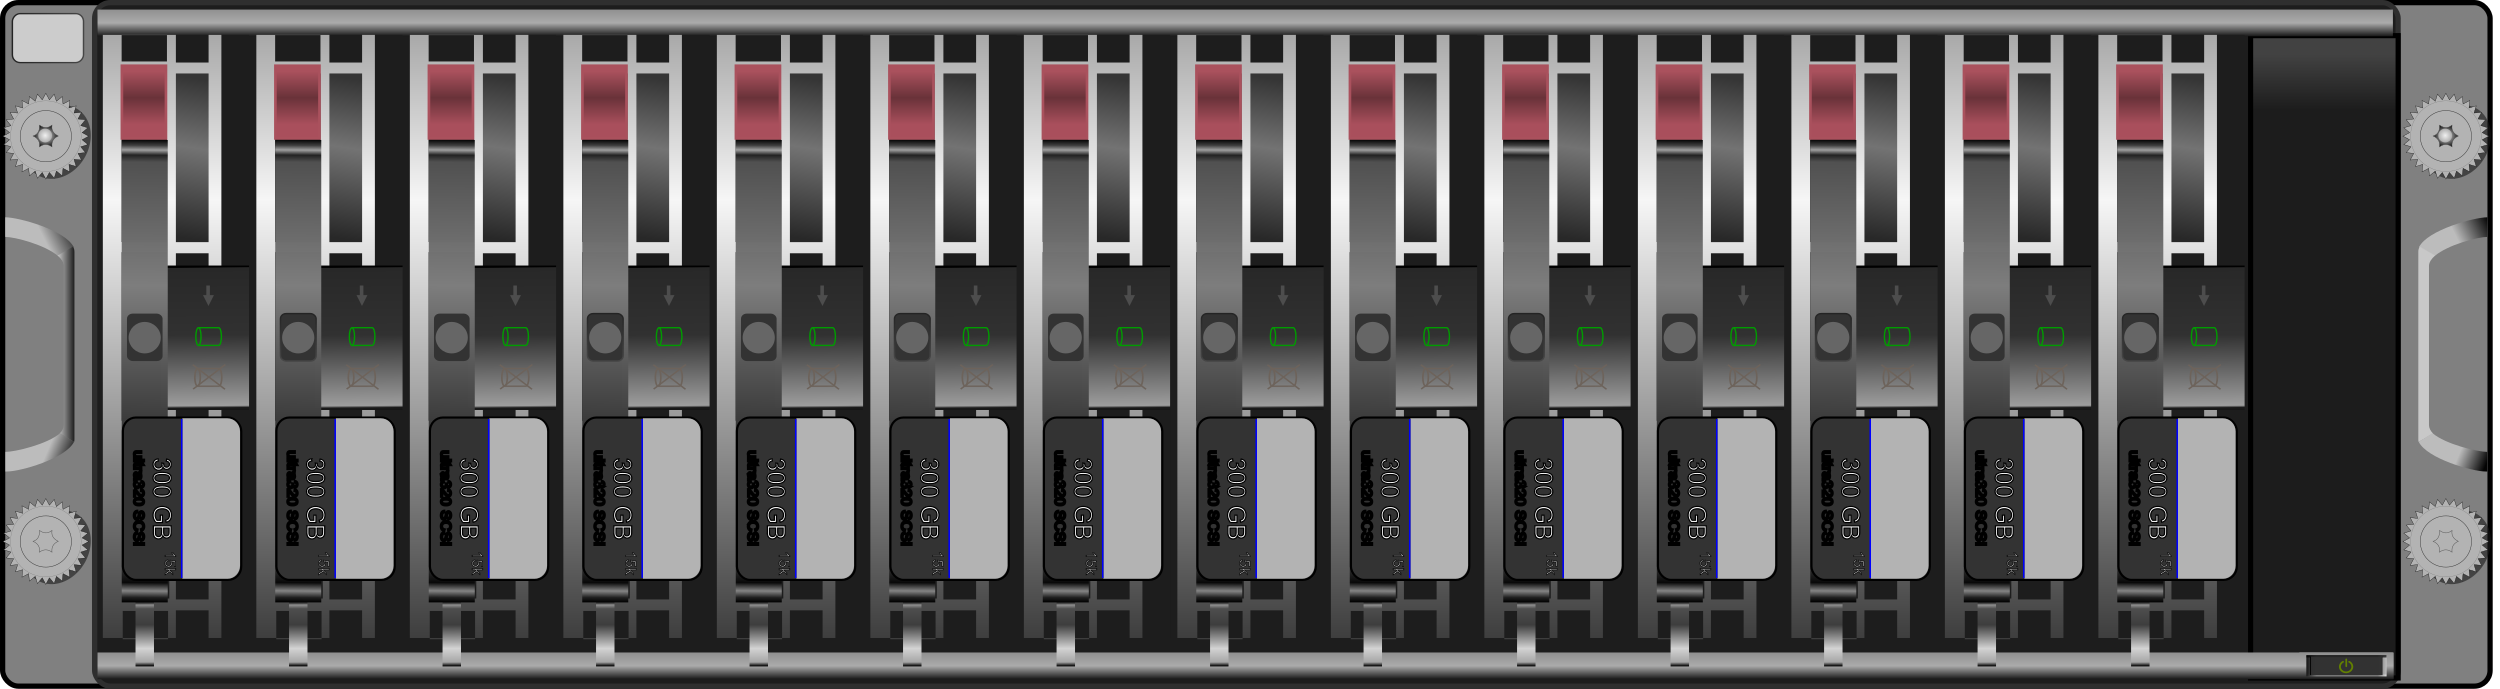
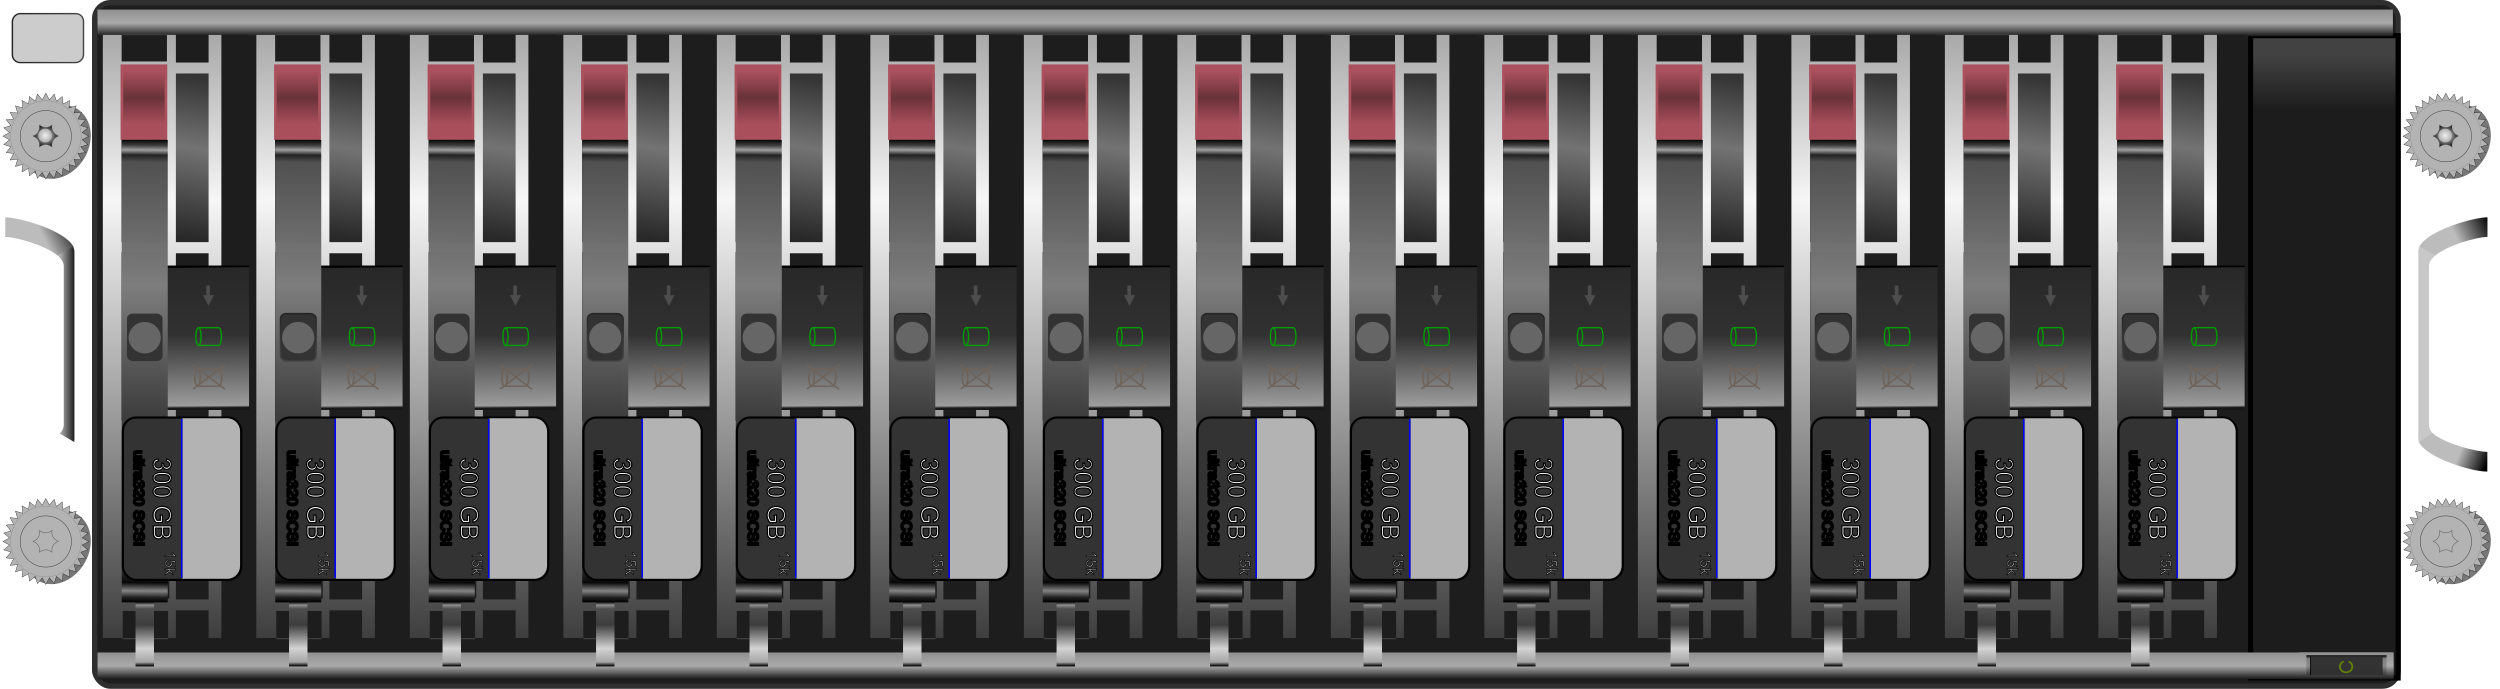
<svg xmlns="http://www.w3.org/2000/svg" xmlns:xlink="http://www.w3.org/1999/xlink" viewBox="0 0 952.78 262.5" version="1.0">
  <defs>
    <linearGradient id="n" y2="-156.82" gradientUnits="userSpaceOnUse" x2="-358.35" gradientTransform="matrix(1.024 0 0 .93 672.92 -95.005)" y1="-156.82" x1="-378.08">
      <stop offset="0" stop-color="#aa515d" />
      <stop offset=".5" stop-color="#693239" />
      <stop offset="1" stop-color="#a94f5c" />
    </linearGradient>
    <linearGradient id="e">
      <stop offset="0" stop-color="#bcbcbc" />
      <stop offset="1" stop-color="#040404" />
    </linearGradient>
    <linearGradient id="b">
      <stop offset="0" stop-color="#909090" />
      <stop offset=".5" stop-color="#ababab" />
      <stop offset="1" stop-color="#181818" />
    </linearGradient>
    <linearGradient id="a">
      <stop offset="0" stop-color="#232323" />
      <stop offset="1" stop-color="#474747" />
    </linearGradient>
    <linearGradient id="c">
      <stop offset="0" stop-color="#f2f2f2" />
      <stop offset="1" stop-color="#141414" />
    </linearGradient>
    <linearGradient id="d">
      <stop offset="0" stop-color="#f0f0f0" />
      <stop offset="1" stop-color="#afafaf" />
    </linearGradient>
    <linearGradient id="C" y2="-137.15" xlink:href="#f" gradientUnits="userSpaceOnUse" x2="-445.12" gradientTransform="matrix(-1 0 0 1 -916.63 0)" y1="-137.15" x1="-451.49" />
    <linearGradient id="g" y2="122.7" gradientUnits="userSpaceOnUse" x2="530.4" gradientTransform="matrix(1.001 0 0 .963 -15.937 150.63)" y1="100.86" x1="530.4">
      <stop offset="0" stop-color="#1c1c1c" />
      <stop offset="1" stop-color="#424242" />
    </linearGradient>
    <linearGradient id="h" y2="36.355" xlink:href="#a" gradientUnits="userSpaceOnUse" x2="-436.12" gradientTransform="matrix(.879 0 0 .943 -58.043 -70.533)" y1="36.355" x1="-515.07" />
    <linearGradient id="i" y2="-274.91" xlink:href="#b" gradientUnits="userSpaceOnUse" x2="113.51" gradientTransform="matrix(1.004 0 0 1 1.477 0)" y1="-285.1" x1="113.51" />
    <linearGradient id="j" y2="-274.91" xlink:href="#b" gradientUnits="userSpaceOnUse" x2="113.51" gradientTransform="matrix(1.004 0 0 1 1.477 245.03)" y1="-285.1" x1="113.51" />
    <linearGradient id="k" y2="617.69" gradientUnits="userSpaceOnUse" x2="618.82" gradientTransform="matrix(1.047 0 0 1.022 -383.92 -920.26)" y1="558.93" x1="609.99">
      <stop offset="0" stop-color="#282828" />
      <stop offset=".568" stop-color="#737373" />
      <stop offset="1" stop-color="#353535" />
    </linearGradient>
    <linearGradient id="l" y2="483.95" gradientUnits="userSpaceOnUse" x2="215.42" gradientTransform="matrix(1.072 0 0 1.024 15.866 6.209)" y1="259.7" x1="215.42">
      <stop offset="0" stop-color="#a9a9a9" />
      <stop offset=".273" stop-color="#f6f6f6" />
      <stop offset="1" stop-color="#3e3e3e" />
    </linearGradient>
    <linearGradient id="m" y2="391.77" gradientUnits="userSpaceOnUse" x2="153" gradientTransform="matrix(1.047 0 0 1.022 104.32 14.346)" y1="337.92" x1="152.5">
      <stop offset="0" />
      <stop offset=".013" />
      <stop offset=".019" stop-color="#282828" />
      <stop offset=".482" stop-color="#313131" />
      <stop offset=".972" stop-color="#9d9d9d" />
      <stop offset=".987" stop-color="#1a1a1a" />
      <stop offset="1" stop-color="#161616" />
    </linearGradient>
    <linearGradient id="f">
      <stop offset="0" stop-color="#c8c8c8" />
      <stop offset="1" stop-color="#1d1d1d" />
    </linearGradient>
    <linearGradient id="o" y2="-224.67" gradientUnits="userSpaceOnUse" x2="463.78" gradientTransform="matrix(1.022 0 0 1.047 14.051 -4.524)" y1="-226.15" x1="291.26">
      <stop offset="0" />
      <stop offset=".013" stop-color="#404040" stop-opacity=".996" />
      <stop offset=".023" stop-color="#a0a0a0" stop-opacity=".992" />
      <stop offset=".034" stop-color="#232323" stop-opacity=".992" />
      <stop offset=".049" stop-color="#515151" stop-opacity=".992" />
      <stop offset=".316" stop-color="#7e7e7e" stop-opacity=".992" />
      <stop offset=".637" stop-color="#353535" stop-opacity=".992" />
      <stop offset=".932" stop-color="#282828" stop-opacity=".992" />
      <stop offset=".958" stop-color="#090909" stop-opacity=".992" />
      <stop offset=".976" stop-color="#858585" stop-opacity=".992" />
      <stop offset=".99" stop-color="#212121" stop-opacity=".992" />
      <stop offset="1" stop-opacity=".992" />
    </linearGradient>
    <linearGradient id="p" y2="487.66" gradientUnits="userSpaceOnUse" x2="226.31" gradientTransform="matrix(1.047 0 0 1.022 4.524 14.051)" y1="463.78" x1="226.2">
      <stop offset="0" />
      <stop offset=".046" stop-color="#909090" />
      <stop offset=".105" stop-color="#4e4e4e" />
      <stop offset=".357" stop-color="#3e3e3e" />
      <stop offset=".725" stop-color="#d3d3d3" />
      <stop offset=".938" stop-color="#a6a6a6" />
      <stop offset="1" />
    </linearGradient>
    <linearGradient id="B" y2="-166.55" xlink:href="#e" gradientUnits="userSpaceOnUse" x2="-442.88" gradientTransform="matrix(-1 0 0 1 -916.63 0)" y1="-159.22" x1="-453.48" />
    <linearGradient id="A" y2="-164.55" xlink:href="#e" gradientUnits="userSpaceOnUse" x2="-444.4" gradientTransform="matrix(1 0 0 -1 .644 -270.29)" y1="-159.32" x1="-453.24" />
    <linearGradient id="u" y2="-274.91" xlink:href="#b" gradientUnits="userSpaceOnUse" x2="113.51" gradientTransform="matrix(.054 0 0 1 310.09 276.84)" y1="-285.1" x1="113.51" />
    <linearGradient id="v" y2="286.3" gradientUnits="userSpaceOnUse" x2="703.46" gradientTransform="matrix(1 0 0 .854 -370.56 -247.53)" y1="286.13" x1="665.99">
      <stop offset="0" stop-color="#1d1d1d" />
      <stop offset=".125" stop-color="#838383" />
      <stop offset=".891" stop-color="#838383" />
      <stop offset="1" stop-color="#ebebeb" />
    </linearGradient>
    <linearGradient id="w" y2="-5.23" gradientUnits="userSpaceOnUse" x2="313.74" gradientTransform="matrix(1 0 0 .854 .178 5.317)" y1="-14.498" x1="313.74">
      <stop offset="0" />
      <stop offset=".134" stop-opacity=".191" />
      <stop offset=".866" stop-opacity=".192" />
      <stop offset="1" stop-opacity="0" />
    </linearGradient>
    <linearGradient id="x" y2="-2.934" gradientUnits="userSpaceOnUse" x2="331.39" gradientTransform="matrix(.813 0 0 1 259.29 -32.818)" y1="-2.934" x1="297.7">
      <stop offset="0" />
      <stop offset=".011" stop-color="#2f2f2f" stop-opacity=".953" />
      <stop offset=".984" stop-color="#2f2f2f" stop-opacity=".953" />
      <stop offset="1" />
    </linearGradient>
    <linearGradient id="y" y2="-166.55" xlink:href="#e" gradientUnits="userSpaceOnUse" x2="-442.88" y1="-159.22" x1="-453.48" />
    <linearGradient id="z" y2="-137.15" xlink:href="#f" gradientUnits="userSpaceOnUse" x2="-445.12" y1="-137.15" x1="-451.49" />
    <linearGradient id="D" y2="-164.55" xlink:href="#e" gradientUnits="userSpaceOnUse" x2="-444.4" gradientTransform="rotate(180 -458.635 -135.145)" y1="-159.32" x1="-453.24" />
    <radialGradient id="t" xlink:href="#d" gradientUnits="userSpaceOnUse" cy="1531.6" cx="1564.1" r="5.26" />
    <radialGradient id="s" xlink:href="#c" gradientUnits="userSpaceOnUse" cy="1528.3" cx="1560.3" gradientTransform="matrix(1 0 0 .866 -2.233 180.91)" r="5.869" />
    <filter id="r" height="1.311" width="1.28" color-interpolation-filters="sRGB" y="-.155" x="-.14">
      <feGaussianBlur stdDeviation="1" />
    </filter>
  </defs>
  <g transform="translate(371.04 289.56)">
    <g transform="translate(-15.589 -161.37)" fill-rule="evenodd" stroke-linecap="square" stroke-width="2">
-       <rect rx="6" ry="6" height="260.5" width="948" y="-127.19" x="-354.45" stroke="#000" fill="gray" />
      <rect rx="6" ry="6" height="260.5" width="877.89" y="-127.19" x="-319.39" stroke="#2f2f2f" fill="#1d1d1d" />
    </g>
    <rect ry="0" rx="0" transform="scale(1 -1)" height="244.8" width="56.233" y="31.173" x="486.69" fill-rule="evenodd" stroke="#000" stroke-linecap="square" stroke-width="1.963" fill="url(#g)" />
    <rect transform="matrix(.411 0 0 -.385 -157.13 -289)" rx="7.126" ry="7.643" height="48.471" width="65.953" y="-60.499" x="-508.98" stroke="url(#h)" stroke-width="1.35" fill="#ccc" />
    <path fill="url(#i)" d="M-334.03-285.09h819.88v10.182h-819.88z" transform="matrix(1.067 0 0 1 22.523 -.825)" />
    <path fill="url(#j)" d="M-334.03-40.066h819.88v10.182h-819.88z" transform="matrix(1.067 0 0 1 22.523 -.825)" />
    <g id="q" transform="translate(-557.33 -548.15)">
      <rect rx="0" ry="0" height="229.86" width="55.733" y="271.88" x="225.47" fill="#1d1d1d" />
      <rect ry="0" rx="0" transform="scale(1 -1)" height="66.797" width="16.267" y="-352.55" x="251.76" fill="url(#k)" />
      <path d="M225.48 271.89v229.85h7.59v-10.319h17.274v10.319h2.977v-10.542h12.465v10.542h4.875V271.89h-4.875v10.542H253.321V271.89H225.48zm24.864 229.85H233.07v.48h17.274v-.48zm-17.699-229.79h17.274v10.063h-17.274V271.95zm0 14.631h17.274v64.244h-17.274v-64.244zm20.677 0h12.465v64.276h-12.465v-64.276zm-20.677 68.109h17.274v64.244h-17.274V354.69zm20.677.415h12.465v64.404h-12.465v-64.404zm-19.793 68.173h17.274v63.413h-17.274v-63.413zm19.793.511h12.465v63.254h-12.465V423.79z" fill="url(#l)" />
      <rect rx="2.663" ry="0" height="55.05" width="33.408" y="359.79" x="247.8" fill="url(#m)" />
      <rect ry="0" rx="0" transform="rotate(90)" height="16.794" width="27.743" y="-249.54" x="283.63" stroke="#aa515d" stroke-linecap="square" stroke-width="1.011" fill="url(#n)" />
      <rect ry="0" rx="0" transform="rotate(90)" height="17.537" width="176.25" y="-250.22" x="311.92" fill="url(#o)" />
      <g transform="matrix(0 .274 -.28 0 251.62 517.58)">
        <rect transform="scale(1 -1)" rx="7.126" ry="7.643" height="48.471" width="65.953" y="-60.499" x="-508.98" stroke="url(#h)" stroke-width="2.055" fill="#333" />
        <path d="M-75.418 402.19c0 12.78-10.36 23.139-23.139 23.139-12.78 0-23.139-10.36-23.139-23.139 0-12.78 10.36-23.139 23.139-23.139 12.78 0 23.139 10.36 23.139 23.139z" transform="rotate(-90 -456.45 399.58) scale(.946)" fill="#666" />
      </g>
      <path fill="url(#p)" d="M237.94 488.16h7.032v24.41h-7.032z" />
      <g transform="matrix(.302 0 0 .342 171.27 249.593)" fill="#4d4d4d">
        <path d="M312.81 367.27l-6.867-12.043h13.734l-6.867 12.043z" />
        <rect rx="0" ry="0" height="12.856" width="4.5" y="344.47" x="310.1" />
      </g>
      <path d="M261.89 383.483h7.688m.103.03c.55 0 .995 1.503.995 3.356s-.446 3.356-1.047 3.371l-7.74.016m1.03-3.387c0 1.853-.445 3.355-.995 3.355s-.995-1.502-.995-3.355.446-3.356.995-3.356c.55 0 .996 1.503.996 3.356z" stroke="#009c00" stroke-linecap="square" stroke-width=".537" fill="none" />
      <g stroke="#6d635b" stroke-width="1.922" stroke-linecap="square">
        <path d="M325.35 328.95h23.997m.321.107c1.716 0 3.107 5.18 3.107 11.57 0 6.39-1.39 11.57-3.267 11.624l-24.158.054m3.214-11.677c0 6.39-1.391 11.57-3.107 11.57s-3.107-5.18-3.107-11.57c0-6.39 1.391-11.57 3.107-11.57s3.107 5.18 3.107 11.57z" fill="none" transform="matrix(.338 0 0 .288 151.58 304.313)" />
        <g stroke-width="2.185" fill="#b3b3b3">
          <path transform="matrix(.298 0 0 .253 54.732 242.663)" d="M689.28 648.3l39.55-35.45" />
          <path d="M357.79 358.74l-39.54-35.45" transform="matrix(.298 0 0 .253 165.18 316.008)" />
        </g>
      </g>
      <g>
        <g transform="matrix(1.047 0 0 1.022 4.52 14.94)">
          <rect rx="4.746" ry="4.999" height="60.552" width="43.081" y="394.1" x="218.34" stroke="#000" stroke-width=".8" fill="#333" />
          <path d="M240.01 394.39h16.359c2.559 0 4.619 2.203 4.619 4.94v49.962c0 2.737-2.06 4.94-4.619 4.94H240.01" fill="#b3b3b3" />
          <path d="M239.74 394.68v59.258" stroke="#00f" stroke-width=".559" fill="#00f" />
        </g>
        <g stroke="#000" stroke-width=".469" fill="#fff">
          <path d="M243.27 452.46l.824-.11c.094.467.255.803.483 1.01.227.205.504.308.83.308.388 0 .715-.134.982-.402.267-.269.4-.602.4-.998 0-.379-.123-.69-.37-.936-.247-.246-.562-.369-.943-.369-.156 0-.35.03-.581.092l.091-.723a1.696 1.696 0 001.08-.266c.281-.183.422-.465.422-.847 0-.302-.103-.552-.307-.75-.205-.199-.468-.298-.792-.298-.32 0-.587.1-.8.302-.214.202-.352.504-.413.907l-.824-.147c.101-.552.33-.98.687-1.284.357-.303.8-.455 1.332-.455.366 0 .703.078 1.011.236.308.157.544.371.707.643.164.271.245.56.245.865 0 .29-.078.553-.233.791a1.594 1.594 0 01-.691.568c.396.092.705.282.924.57.22.288.33.649.33 1.082a1.98 1.98 0 01-.64 1.49c-.428.407-.968.611-1.621.611-.589 0-1.078-.175-1.467-.526-.39-.351-.611-.806-.666-1.364zM248.48 450.92c0-.793.082-1.432.245-1.915.163-.484.406-.857.728-1.12.322-.262.727-.393 1.215-.393.36 0 .676.072.947.217.272.145.496.354.673.627.177.273.316.606.417.998s.15.92.15 1.586c0 .787-.08 1.423-.242 1.906-.162.484-.404.858-.725 1.122-.322.264-.729.396-1.22.396-.647 0-1.155-.232-1.524-.696-.443-.558-.664-1.468-.664-2.728zm.847 0c0 1.101.129 1.835.386 2.2.258.364.576.546.955.546s.696-.183.954-.55c.258-.365.387-1.098.387-2.196 0-1.105-.13-1.838-.387-2.201-.258-.364-.579-.545-.963-.545-.379 0-.68.16-.907.48-.283.41-.425 1.165-.425 2.266zM253.7 450.92c0-.793.082-1.432.245-1.915.163-.484.406-.857.728-1.12.322-.262.727-.393 1.215-.393.36 0 .676.072.947.217.272.145.496.354.673.627.177.273.316.606.417.998s.15.92.15 1.586c0 .787-.08 1.423-.242 1.906-.162.484-.404.858-.725 1.122-.322.264-.729.396-1.22.396-.647 0-1.155-.232-1.524-.696-.443-.558-.664-1.468-.664-2.728zm.847 0c0 1.101.129 1.835.386 2.2.258.364.576.546.955.546s.696-.183.954-.55c.258-.365.387-1.098.387-2.196 0-1.105-.13-1.838-.387-2.201-.258-.364-.579-.545-.963-.545-.379 0-.68.16-.907.48-.283.41-.425 1.165-.425 2.266zM264.99 451.6v-.787l2.842-.005v2.49a5.02 5.02 0 01-1.35.785c-.464.175-.94.263-1.428.263a3.81 3.81 0 01-1.796-.424 2.8 2.8 0 01-1.22-1.224 3.855 3.855 0 01-.412-1.79c0-.652.137-1.262.41-1.828.273-.566.666-.986 1.178-1.261.513-.275 1.103-.412 1.772-.412.485 0 .923.079 1.315.236.392.157.7.376.923.657.222.28.392.646.508 1.098l-.801.22c-.101-.342-.226-.61-.376-.806a1.54 1.54 0 00-.64-.469 2.35 2.35 0 00-.925-.176c-.406 0-.757.062-1.053.185a1.965 1.965 0 00-.716.488 2.325 2.325 0 00-.423.663c-.171.415-.257.865-.257 1.35 0 .599.103 1.1.31 1.502.205.403.505.702.899.897.393.195.811.293 1.254.293.384 0 .76-.074 1.126-.222.366-.148.644-.306.833-.474v-1.25zM269.1 454.23v-6.71h2.517c.513 0 .924.068 1.234.204.31.136.552.345.728.627.175.282.263.577.263.886 0 .286-.078.556-.234.81-.155.253-.39.457-.705.613.406.119.718.322.936.609.219.287.328.625.328 1.016 0 .314-.067.606-.2.876-.132.27-.296.479-.491.625-.196.147-.44.257-.735.332a4.47 4.47 0 01-1.082.112zm.888-3.89h1.45c.394 0 .677-.026.848-.078a.941.941 0 00.51-.334.963.963 0 00.172-.586 1.08 1.08 0 00-.16-.588.81.81 0 00-.458-.348c-.199-.063-.539-.094-1.021-.094h-1.341zm0 3.098h1.67c.287 0 .489-.01.605-.032.204-.036.375-.097.512-.183a.972.972 0 00.339-.373c.088-.163.133-.352.133-.565 0-.25-.064-.468-.193-.652a1.014 1.014 0 00-.533-.39c-.227-.074-.554-.112-.981-.112h-1.552z" transform="matrix(0 .988 -1.012 0 704.42 193.11)" />
        </g>
        <g stroke="#000" stroke-width=".929" fill="#ccc">
          <path d="M227.87 491.11v-.424c-.225.326-.53.49-.917.49-.17 0-.33-.033-.477-.099a.786.786 0 01-.33-.246.922.922 0 01-.15-.363 2.492 2.492 0 01-.03-.457v-1.79h.49v1.602c0 .256.01.428.03.517a.51.51 0 00.195.303c.1.074.223.11.37.11a.806.806 0 00.414-.112.628.628 0 00.273-.308c.054-.13.08-.318.08-.564v-1.548h.49v2.89zM229.07 491.11v-3.989h.49v3.989zM231.39 490.67l.07.433a1.818 1.818 0 01-.37.043c-.177 0-.315-.028-.413-.084a.472.472 0 01-.207-.222c-.04-.092-.06-.284-.06-.578v-1.663h-.359v-.38h.36v-.716l.486-.294v1.01h.493v.38h-.493v1.69c0 .14.01.23.026.27.018.04.046.071.085.095a.326.326 0 00.167.035c.054 0 .126-.006.215-.019zM231.86 491.11v-2.89h.44v.438c.113-.205.217-.34.312-.405a.544.544 0 01.315-.098c.165 0 .332.053.503.158l-.169.454a.7.7 0 00-.359-.106.466.466 0 00-.288.097.523.523 0 00-.183.268 1.908 1.908 0 00-.081.571v1.513zM235.62 490.75a1.824 1.824 0 01-.524.327 1.513 1.513 0 01-.54.095c-.317 0-.561-.078-.732-.233a.768.768 0 01-.256-.594c0-.142.033-.271.097-.388s.149-.211.253-.282c.104-.07.222-.124.352-.16a3.5 3.5 0 01.436-.074c.395-.047.686-.103.873-.168a5.88 5.88 0 00.003-.128c0-.2-.046-.34-.139-.422-.125-.11-.31-.166-.557-.166-.23 0-.4.04-.51.121-.11.08-.191.224-.244.429l-.479-.066c.044-.205.115-.37.215-.496a.942.942 0 01.433-.291 1.93 1.93 0 01.655-.102c.247 0 .448.029.602.087a.793.793 0 01.34.219c.072.088.123.199.152.333.016.083.025.234.025.452v.653c0 .455.01.743.031.864.02.12.062.236.124.346h-.512a1.038 1.038 0 01-.098-.356zm-.04-1.094c-.179.073-.445.134-.8.185a1.847 1.847 0 00-.428.098.418.418 0 00-.261.392c0 .13.05.24.148.327.1.087.244.13.434.13.189 0 .357-.041.504-.124a.762.762 0 00.323-.338c.053-.111.08-.274.08-.49zM236.7 490.06l.49-.065c.056.277.152.477.287.6s.3.183.494.183c.23 0 .425-.08.583-.24a.808.808 0 00.238-.592.752.752 0 00-.78-.776 1.41 1.41 0 00-.346.055l.054-.43a1.008 1.008 0 00.642-.158c.167-.11.25-.277.25-.504 0-.18-.06-.328-.182-.446a.648.648 0 00-.47-.177c-.19 0-.35.06-.476.18-.127.12-.209.299-.245.538l-.49-.087c.06-.328.196-.582.408-.763.212-.18.476-.27.792-.27.218 0 .418.046.601.14.183.093.324.22.42.382a.982.982 0 01.146.514c0 .172-.046.33-.139.47a.947.947 0 01-.41.338.926.926 0 01.55.339c.13.171.195.386.195.643 0 .349-.127.644-.38.886s-.576.363-.964.363c-.35 0-.64-.104-.872-.313a1.21 1.21 0 01-.396-.81zM242.37 490.64v.47h-2.636a.86.86 0 01.057-.34c.067-.179.174-.356.322-.53.148-.174.361-.375.64-.604.434-.356.727-.637.88-.845.152-.208.228-.404.228-.589a.655.655 0 00-.208-.491.75.75 0 00-.543-.2c-.236 0-.424.07-.566.212-.141.142-.213.338-.215.588l-.503-.052c.034-.375.164-.661.39-.858.224-.197.526-.295.905-.295.383 0 .686.106.909.318.223.212.335.475.335.789 0 .16-.033.317-.098.47s-.174.317-.325.488c-.152.17-.404.404-.756.702a8.518 8.518 0 00-.565.502 1.614 1.614 0 00-.207.265zM242.9 489.14c0-.472.049-.851.146-1.139.097-.287.24-.509.432-.665.192-.156.432-.234.723-.234.214 0 .401.043.563.13.161.085.295.21.4.372a2 2 0 01.247.593c.06.233.09.548.09.943 0 .468-.048.846-.144 1.133-.096.288-.24.51-.431.667s-.433.235-.725.235c-.385 0-.687-.138-.906-.413-.263-.332-.395-.873-.395-1.622zm.503 0c0 .655.077 1.09.23 1.307.154.217.343.326.568.326.224 0 .414-.11.567-.327s.23-.653.23-1.306c0-.657-.077-1.093-.23-1.309-.153-.216-.344-.324-.573-.324a.628.628 0 00-.539.286c-.168.243-.253.692-.253 1.347zM247.57 489.83l.498-.043c.024.199.078.363.165.49.086.129.22.232.4.31s.386.12.613.12c.201 0 .38-.03.533-.09a.74.74 0 00.345-.247.571.571 0 00.112-.341.52.52 0 00-.108-.328.807.807 0 00-.36-.236 7.024 7.024 0 00-.71-.194c-.366-.088-.623-.171-.77-.25a1.08 1.08 0 01-.426-.37.91.91 0 01-.14-.497c0-.201.057-.39.172-.565.114-.175.28-.308.5-.398a1.9 1.9 0 01.732-.136 2 2 0 01.783.143c.225.095.4.235.52.42.122.185.187.394.197.628l-.507.039c-.027-.253-.119-.443-.276-.572-.157-.129-.388-.193-.695-.193-.32 0-.552.059-.698.176s-.219.258-.219.423c0 .143.052.26.155.353.102.093.367.188.796.285.43.097.723.181.883.254.232.107.404.243.514.407s.166.353.166.567c0 .212-.06.412-.182.6a1.2 1.2 0 01-.524.438 1.825 1.825 0 01-.768.157c-.361 0-.664-.053-.908-.158a1.27 1.27 0 01-.574-.475 1.346 1.346 0 01-.219-.717zM254.31 489.71l.528.133c-.11.434-.31.764-.597.992-.288.228-.64.342-1.055.342-.43 0-.78-.088-1.049-.263a1.64 1.64 0 01-.615-.76 2.713 2.713 0 01-.21-1.07c0-.415.079-.778.238-1.087.158-.31.384-.544.677-.705s.616-.24.967-.24c.4 0 .735.101 1.007.304.272.204.462.49.569.858l-.52.122c-.092-.29-.227-.502-.403-.634-.176-.132-.397-.199-.663-.199-.307 0-.563.074-.77.22-.205.148-.35.345-.433.593a2.384 2.384 0 00-.125.765c0 .34.05.636.148.889.099.253.253.442.461.567s.435.188.678.188c.295 0 .546-.085.75-.256.206-.17.344-.423.417-.759zM255.31 489.83l.498-.043c.024.199.078.363.165.49.086.129.22.232.4.31s.386.12.613.12c.201 0 .38-.03.533-.09s.27-.143.345-.247a.571.571 0 00.112-.341.52.52 0 00-.108-.328.807.807 0 00-.36-.236 7.024 7.024 0 00-.71-.194c-.366-.088-.623-.171-.77-.25a1.08 1.08 0 01-.426-.37.91.91 0 01-.14-.497c0-.201.057-.39.172-.565.114-.175.28-.308.5-.398a1.9 1.9 0 01.732-.136 2 2 0 01.783.143c.225.095.4.235.52.42.122.185.187.394.197.628l-.507.039c-.027-.253-.119-.443-.276-.572-.157-.129-.388-.193-.695-.193-.32 0-.552.059-.698.176s-.219.258-.219.423c0 .143.052.26.155.353.102.093.367.188.796.285.43.097.723.181.883.254.232.107.404.243.514.407s.166.353.166.567c0 .212-.06.412-.182.6a1.2 1.2 0 01-.524.438 1.825 1.825 0 01-.768.157c-.361 0-.664-.053-.908-.158a1.27 1.27 0 01-.574-.475 1.346 1.346 0 01-.219-.717zM259.31 491.11v-3.989h.528v3.989z" transform="matrix(0 1.051 -.951 0 704.42 193.11)" />
        </g>
        <g stroke="#000" stroke-width=".282" fill="#e6e6e6">
          <path d="M278.16 454.29h-.496v-3.159c-.119.114-.276.228-.47.342-.193.114-.367.199-.521.256v-.48c.277-.13.52-.288.727-.473.207-.185.354-.365.44-.54h.32zM279.43 453.24l.52-.044c.04.253.129.444.269.571a.73.73 0 00.508.192c.239 0 .44-.09.606-.27.165-.18.248-.419.248-.716 0-.283-.08-.506-.238-.67a.83.83 0 00-.624-.244.865.865 0 00-.735.39l-.466-.06.391-2.074h2.008v.474h-1.611l-.218 1.085c.243-.169.497-.253.763-.253.353 0 .65.122.892.366.243.244.364.558.364.942 0 .365-.107.68-.32.947-.258.327-.612.49-1.06.49-.367 0-.667-.103-.899-.308a1.204 1.204 0 01-.398-.818zM282.71 454.29v-4.037h.496v2.302l1.173-1.19h.642l-1.119 1.085 1.231 1.84h-.61l-.968-1.495-.35.336v1.159z" transform="matrix(0 .998 -1.002 0 704.42 193.11)" />
        </g>
      </g>
    </g>
    <use xlink:href="#q" transform="translate(58.503)" height="262.5" width="950" />
    <use xlink:href="#q" transform="translate(117.01)" height="262.5" width="950" />
    <use xlink:href="#q" transform="translate(175.51)" height="262.5" width="950" />
    <use xlink:href="#q" transform="translate(234.01)" height="262.5" width="950" />
    <use xlink:href="#q" transform="translate(292.51)" height="262.5" width="950" />
    <use xlink:href="#q" transform="translate(351.02)" height="262.5" width="950" />
    <use xlink:href="#q" transform="translate(409.52)" height="262.5" width="950" />
    <use xlink:href="#q" transform="translate(468.02)" height="262.5" width="950" />
    <use xlink:href="#q" transform="translate(526.52)" height="262.5" width="950" />
    <use xlink:href="#q" transform="translate(585.03)" height="262.5" width="950" />
    <use xlink:href="#q" transform="translate(643.53)" height="262.5" width="950" />
    <use xlink:href="#q" transform="translate(702.03)" height="262.5" width="950" />
    <use xlink:href="#q" transform="translate(760.53)" height="262.5" width="950" />
    <path d="M224.85-153.08a8.07 8.07 0 11-16.142 0 8.07 8.07 0 0116.142 0z" transform="matrix(1.306 .713 -.889 1.589 -768.4 -146.78)" opacity=".769" filter="url(#r)" fill="#1a1a1a" />
    <path d="M-342.007-226.092l-2.746-.819.268 2.853-2.534-1.339-.295 2.85-2.223-1.807-.845 2.738-1.829-2.206-1.363 2.52-1.362-2.52-1.829 2.206-.845-2.738-2.224 1.808-.294-2.85-2.534 1.338.268-2.853-2.747.819.82-2.746-2.854.267 1.339-2.534-2.85-.294 1.807-2.224-2.738-.845 2.206-1.828-2.52-1.363 2.52-1.363-2.206-1.829 2.738-.844-1.807-2.224 2.85-.295-1.339-2.533 2.853.267-.819-2.746 2.747.818-.268-2.853 2.534 1.34.294-2.851 2.224 1.807.845-2.738 1.829 2.206 1.362-2.52 1.363 2.52 1.829-2.206.845 2.738 2.223-1.807.295 2.85 2.534-1.339-.268 2.853 2.746-.818-.818 2.746 2.853-.267-1.339 2.533 2.85.295-1.807 2.224 2.738.844-2.206 1.829 2.52 1.363-2.52 1.363 2.206 1.828-2.738.845 1.807 2.224-2.85.294 1.339 2.534-2.853-.267z" stroke="#000" stroke-width=".117" fill="#b3b3b3" />
    <path d="M-340.109-237.661c0 7.436-6.028 13.464-13.464 13.464-7.435 0-13.463-6.028-13.463-13.464 0-7.436 6.027-13.464 13.463-13.464 7.436 0 13.464 6.028 13.464 13.464z" stroke="#666" stroke-width=".082" fill="#b3b3b3" />
    <path d="M-343.805-237.66c0 5.394-4.372 9.766-9.765 9.766-5.394 0-9.766-4.372-9.766-9.766 0-5.393 4.372-9.766 9.766-9.766 5.393 0 9.765 4.373 9.765 9.766z" stroke="#333" stroke-width=".174" fill="none" />
    <g fill-rule="evenodd">
      <path d="M1561 1509.4c-1.478-.92-3.285-1.921-5.769 0 .4-2.692-1.024-4.03-2.885-4.982 1.886-.846 3.196-2.2 2.885-4.983 2.037 1.494 3.948 1.338 5.769 0-.31 2.205.533 3.917 2.885 4.982-2.087.696-3.076 2.334-2.885 4.983z" stroke="#4d4d4d" stroke-width=".2" fill="url(#s)" transform="rotate(180 468.25 503.967) scale(.828)" />
      <path d="M1569.4 1531.6a5.26 5.26 0 11-10.52 0 5.26 5.26 0 0110.52 0z" transform="matrix(-.498 0 0 -.498 425.11 524.82)" fill="url(#t)" />
    </g>
    <g>
      <path d="M224.85-153.08a8.07 8.07 0 11-16.142 0 8.07 8.07 0 0116.142 0z" transform="matrix(1.306 .713 -.889 1.589 -768.4 7.69)" opacity=".769" filter="url(#r)" fill="#1a1a1a" />
      <path d="M-342.007-71.622l-2.746-.819.268 2.853-2.534-1.339-.295 2.85-2.223-1.807-.845 2.738-1.829-2.206-1.363 2.52-1.362-2.52-1.829 2.206-.845-2.738-2.224 1.808-.294-2.85-2.534 1.338.268-2.853-2.747.819.82-2.746-2.854.267 1.339-2.534-2.85-.294 1.807-2.224-2.738-.845 2.206-1.828-2.52-1.363 2.52-1.363-2.206-1.829 2.738-.844-1.807-2.224 2.85-.295-1.339-2.533 2.853.267-.819-2.746 2.747.818-.268-2.853 2.534 1.34.294-2.851 2.224 1.807.845-2.738 1.829 2.206 1.362-2.52 1.363 2.52 1.829-2.206.845 2.738 2.223-1.807.295 2.85 2.534-1.339-.268 2.853 2.746-.818-.818 2.746 2.853-.267-1.339 2.533 2.85.295-1.807 2.224 2.738.844-2.206 1.829 2.52 1.363-2.52 1.363 2.206 1.828-2.738.845 1.807 2.224-2.85.294 1.339 2.534-2.853-.267z" stroke="#000" stroke-width=".117" fill="#b3b3b3" />
      <path d="M-340.109-83.191c0 7.436-6.028 13.464-13.464 13.464-7.435 0-13.463-6.028-13.463-13.464 0-7.436 6.027-13.464 13.463-13.464 7.436 0 13.464 6.028 13.464 13.464z" stroke="#666" stroke-width=".082" fill="#b3b3b3" />
      <path d="M-343.805-83.19c0 5.394-4.372 9.766-9.765 9.766-5.394 0-9.766-4.372-9.766-9.766 0-5.393 4.372-9.766 9.766-9.766 5.393 0 9.765 4.373 9.765 9.766z" stroke="#333" stroke-width=".174" fill="none" />
      <g fill-rule="evenodd">
        <path d="M1561 1509.4c-1.478-.92-3.285-1.921-5.769 0 .4-2.692-1.024-4.03-2.885-4.982 1.886-.846 3.196-2.2 2.885-4.983 2.037 1.494 3.948 1.338 5.769 0-.31 2.205.533 3.917 2.885 4.982-2.087.696-3.076 2.334-2.885 4.983z" stroke="#4d4d4d" stroke-width=".2" fill="url(#s)" transform="rotate(180 468.25 581.202) scale(.828)" />
        <path d="M1569.4 1531.6a5.26 5.26 0 11-10.52 0 5.26 5.26 0 0110.52 0z" transform="matrix(-.498 0 0 -.498 425.11 679.29)" fill="url(#t)" />
      </g>
    </g>
    <g>
      <path d="M224.85-153.08a8.07 8.07 0 11-16.142 0 8.07 8.07 0 0116.142 0z" transform="matrix(1.306 .713 -.889 1.589 146.29 -146.78)" opacity=".769" filter="url(#r)" fill="#1a1a1a" />
      <path d="M572.683-226.092l-2.746-.819.268 2.853-2.534-1.339-.295 2.85-2.223-1.807-.845 2.738-1.829-2.206-1.363 2.52-1.362-2.52-1.829 2.206-.845-2.738-2.224 1.808-.294-2.85-2.534 1.338.268-2.853-2.747.819.82-2.746-2.854.267 1.339-2.534-2.85-.294 1.807-2.224-2.738-.845 2.206-1.828-2.52-1.363 2.52-1.363-2.206-1.829 2.738-.844-1.807-2.224 2.85-.295-1.339-2.533 2.853.267-.819-2.746 2.747.818-.268-2.853 2.534 1.34.294-2.851 2.224 1.807.845-2.738 1.829 2.206 1.362-2.52 1.363 2.52 1.829-2.206.845 2.738 2.223-1.807.295 2.85 2.534-1.339-.268 2.853 2.746-.818-.818 2.746 2.853-.267-1.339 2.533 2.85.295-1.807 2.224 2.738.844-2.206 1.829 2.52 1.363-2.52 1.363 2.206 1.828-2.738.845 1.807 2.224-2.85.294 1.339 2.534-2.853-.267z" stroke="#000" stroke-width=".117" fill="#b3b3b3" />
      <path d="M574.581-237.661c0 7.436-6.028 13.464-13.464 13.464-7.435 0-13.463-6.028-13.463-13.464 0-7.436 6.027-13.464 13.463-13.464 7.436 0 13.464 6.028 13.464 13.464z" stroke="#666" stroke-width=".082" fill="#b3b3b3" />
      <path d="M570.885-237.66c0 5.394-4.372 9.766-9.765 9.766-5.394 0-9.766-4.372-9.766-9.766 0-5.393 4.372-9.766 9.766-9.766 5.393 0 9.765 4.373 9.765 9.766z" stroke="#333" stroke-width=".174" fill="none" />
      <g fill-rule="evenodd">
        <path d="M1561 1509.4c-1.478-.92-3.285-1.921-5.769 0 .4-2.692-1.024-4.03-2.885-4.982 1.886-.846 3.196-2.2 2.885-4.983 2.037 1.494 3.948 1.338 5.769 0-.31 2.205.533 3.917 2.885 4.982-2.087.696-3.076 2.334-2.885 4.983z" stroke="#4d4d4d" stroke-width=".2" fill="url(#s)" transform="rotate(180 925.595 503.967) scale(.828)" />
        <path d="M1569.4 1531.6a5.26 5.26 0 11-10.52 0 5.26 5.26 0 0110.52 0z" transform="matrix(-.498 0 0 -.498 1339.8 524.82)" fill="url(#t)" />
      </g>
      <g>
        <path d="M224.85-153.08a8.07 8.07 0 11-16.142 0 8.07 8.07 0 0116.142 0z" transform="matrix(1.306 .713 -.889 1.589 146.29 7.69)" opacity=".769" filter="url(#r)" fill="#1a1a1a" />
        <path d="M572.683-71.622l-2.746-.819.268 2.853-2.534-1.339-.295 2.85-2.223-1.807-.845 2.738-1.829-2.206-1.363 2.52-1.362-2.52-1.829 2.206-.845-2.738-2.224 1.808-.294-2.85-2.534 1.338.268-2.853-2.747.819.82-2.746-2.854.267 1.339-2.534-2.85-.294 1.807-2.224-2.738-.845 2.206-1.828-2.52-1.363 2.52-1.363-2.206-1.829 2.738-.844-1.807-2.224 2.85-.295-1.339-2.533 2.853.267-.819-2.746 2.747.818-.268-2.853 2.534 1.34.294-2.851 2.224 1.807.845-2.738 1.829 2.206 1.362-2.52 1.363 2.52 1.829-2.206.845 2.738 2.223-1.807.295 2.85 2.534-1.339-.268 2.853 2.746-.818-.818 2.746 2.853-.267-1.339 2.533 2.85.295-1.807 2.224 2.738.844-2.206 1.829 2.52 1.363-2.52 1.363 2.206 1.828-2.738.845 1.807 2.224-2.85.294 1.339 2.534-2.853-.267z" stroke="#000" stroke-width=".117" fill="#b3b3b3" />
        <path d="M574.581-83.191c0 7.436-6.028 13.464-13.464 13.464-7.435 0-13.463-6.028-13.463-13.464 0-7.436 6.027-13.464 13.463-13.464 7.436 0 13.464 6.028 13.464 13.464z" stroke="#666" stroke-width=".082" fill="#b3b3b3" />
        <path d="M570.885-83.19c0 5.394-4.372 9.766-9.765 9.766-5.394 0-9.766-4.372-9.766-9.766 0-5.393 4.372-9.766 9.766-9.766 5.393 0 9.765 4.373 9.765 9.766z" stroke="#333" stroke-width=".174" fill="none" />
        <g fill-rule="evenodd">
          <path d="M1561 1509.4c-1.478-.92-3.285-1.921-5.769 0 .4-2.692-1.024-4.03-2.885-4.982 1.886-.846 3.196-2.2 2.885-4.983 2.037 1.494 3.948 1.338 5.769 0-.31 2.205.533 3.917 2.885 4.982-2.087.696-3.076 2.334-2.885 4.983z" stroke="#4d4d4d" stroke-width=".2" fill="url(#s)" transform="rotate(180 925.595 581.202) scale(.828)" />
          <path d="M1569.4 1531.6a5.26 5.26 0 11-10.52 0 5.26 5.26 0 0110.52 0z" transform="matrix(-.498 0 0 -.498 1339.8 679.29)" fill="url(#t)" />
        </g>
      </g>
    </g>
    <g>
      <path fill="url(#u)" d="M291.98-8.258h44.262V1.924H291.98z" transform="matrix(.813 0 0 1 267.858 -32.632)" />
-       <path fill="url(#v)" d="M295.32-7.185h37.585V.851H295.32z" transform="matrix(.813 0 0 1 267.858 -32.632)" />
      <path fill="url(#w)" d="M295.32-7.186h37.585V.85H295.32z" transform="matrix(.813 0 0 1 267.858 -32.632)" />
      <path fill="url(#x)" d="M501.09-39.322h27.541v7.044H501.09z" transform="translate(8.288)" />
    </g>
    <g stroke="#628000" stroke-linecap="round" stroke-width="1.4" fill="none">
      <path d="M688.86 280.92a4.664 4.664 0 110-4.664" transform="matrix(0 -.461 .506 0 382.122 280.228)" />
-       <path d="M523.15-38.261v2.6" stroke-width=".65" />
    </g>
    <g>
      <path d="M-451.37-159.22l5.92-2.457c-3.179-4.598-20.936-8.094-26.042-8.094v5.344c3.686 0 15.146 2.158 20.122 5.207z" fill="url(#y)" transform="matrix(1 0 0 1.399 102.46 30.76)" />
      <path d="M-450.76-110.85l5.5 2.283c.08-.231.122-.465.122-.7v-51.126c0-.478-.172-.947-.49-1.406l-5.92 2.457c1.448.887 2.347 1.85 2.347 2.856v43.312c0 .808-.58 1.588-1.559 2.324z" fill="url(#z)" transform="matrix(1 0 0 1.399 102.46 30.76)" />
-       <path d="M-450.54-110.97l5.251 2.361c-3.178 4.598-20.459 8.094-25.565 8.094h-.586v-5.343c3.686 0 15.923-2.063 20.9-5.112z" fill="url(#A)" transform="matrix(1 0 0 1.399 102.46 30.76)" />
    </g>
    <g>
      <path d="M-451.37-159.22l5.92-2.457c-3.179-4.598-20.936-8.094-26.042-8.094v5.344c3.686 0 15.146 2.158 20.122 5.207z" fill="url(#B)" transform="matrix(-1 0 0 1.399 105.47 30.76)" />
      <path d="M-450.76-110.85l5.5 2.283c.08-.231.122-.465.122-.7v-51.126c0-.478-.172-.947-.49-1.406l-5.92 2.457c1.448.887 2.347 1.85 2.347 2.856v43.312c0 .808-.58 1.588-1.559 2.324z" fill="url(#C)" transform="matrix(-1 0 0 1.399 105.47 30.76)" />
      <path d="M-450.54-110.97l5.251 2.361c-3.178 4.598-20.459 8.094-25.565 8.094h-.586v-5.343c3.686 0 15.923-2.063 20.9-5.112z" fill="url(#D)" transform="matrix(-1 0 0 1.399 105.47 30.76)" />
    </g>
  </g>
</svg>